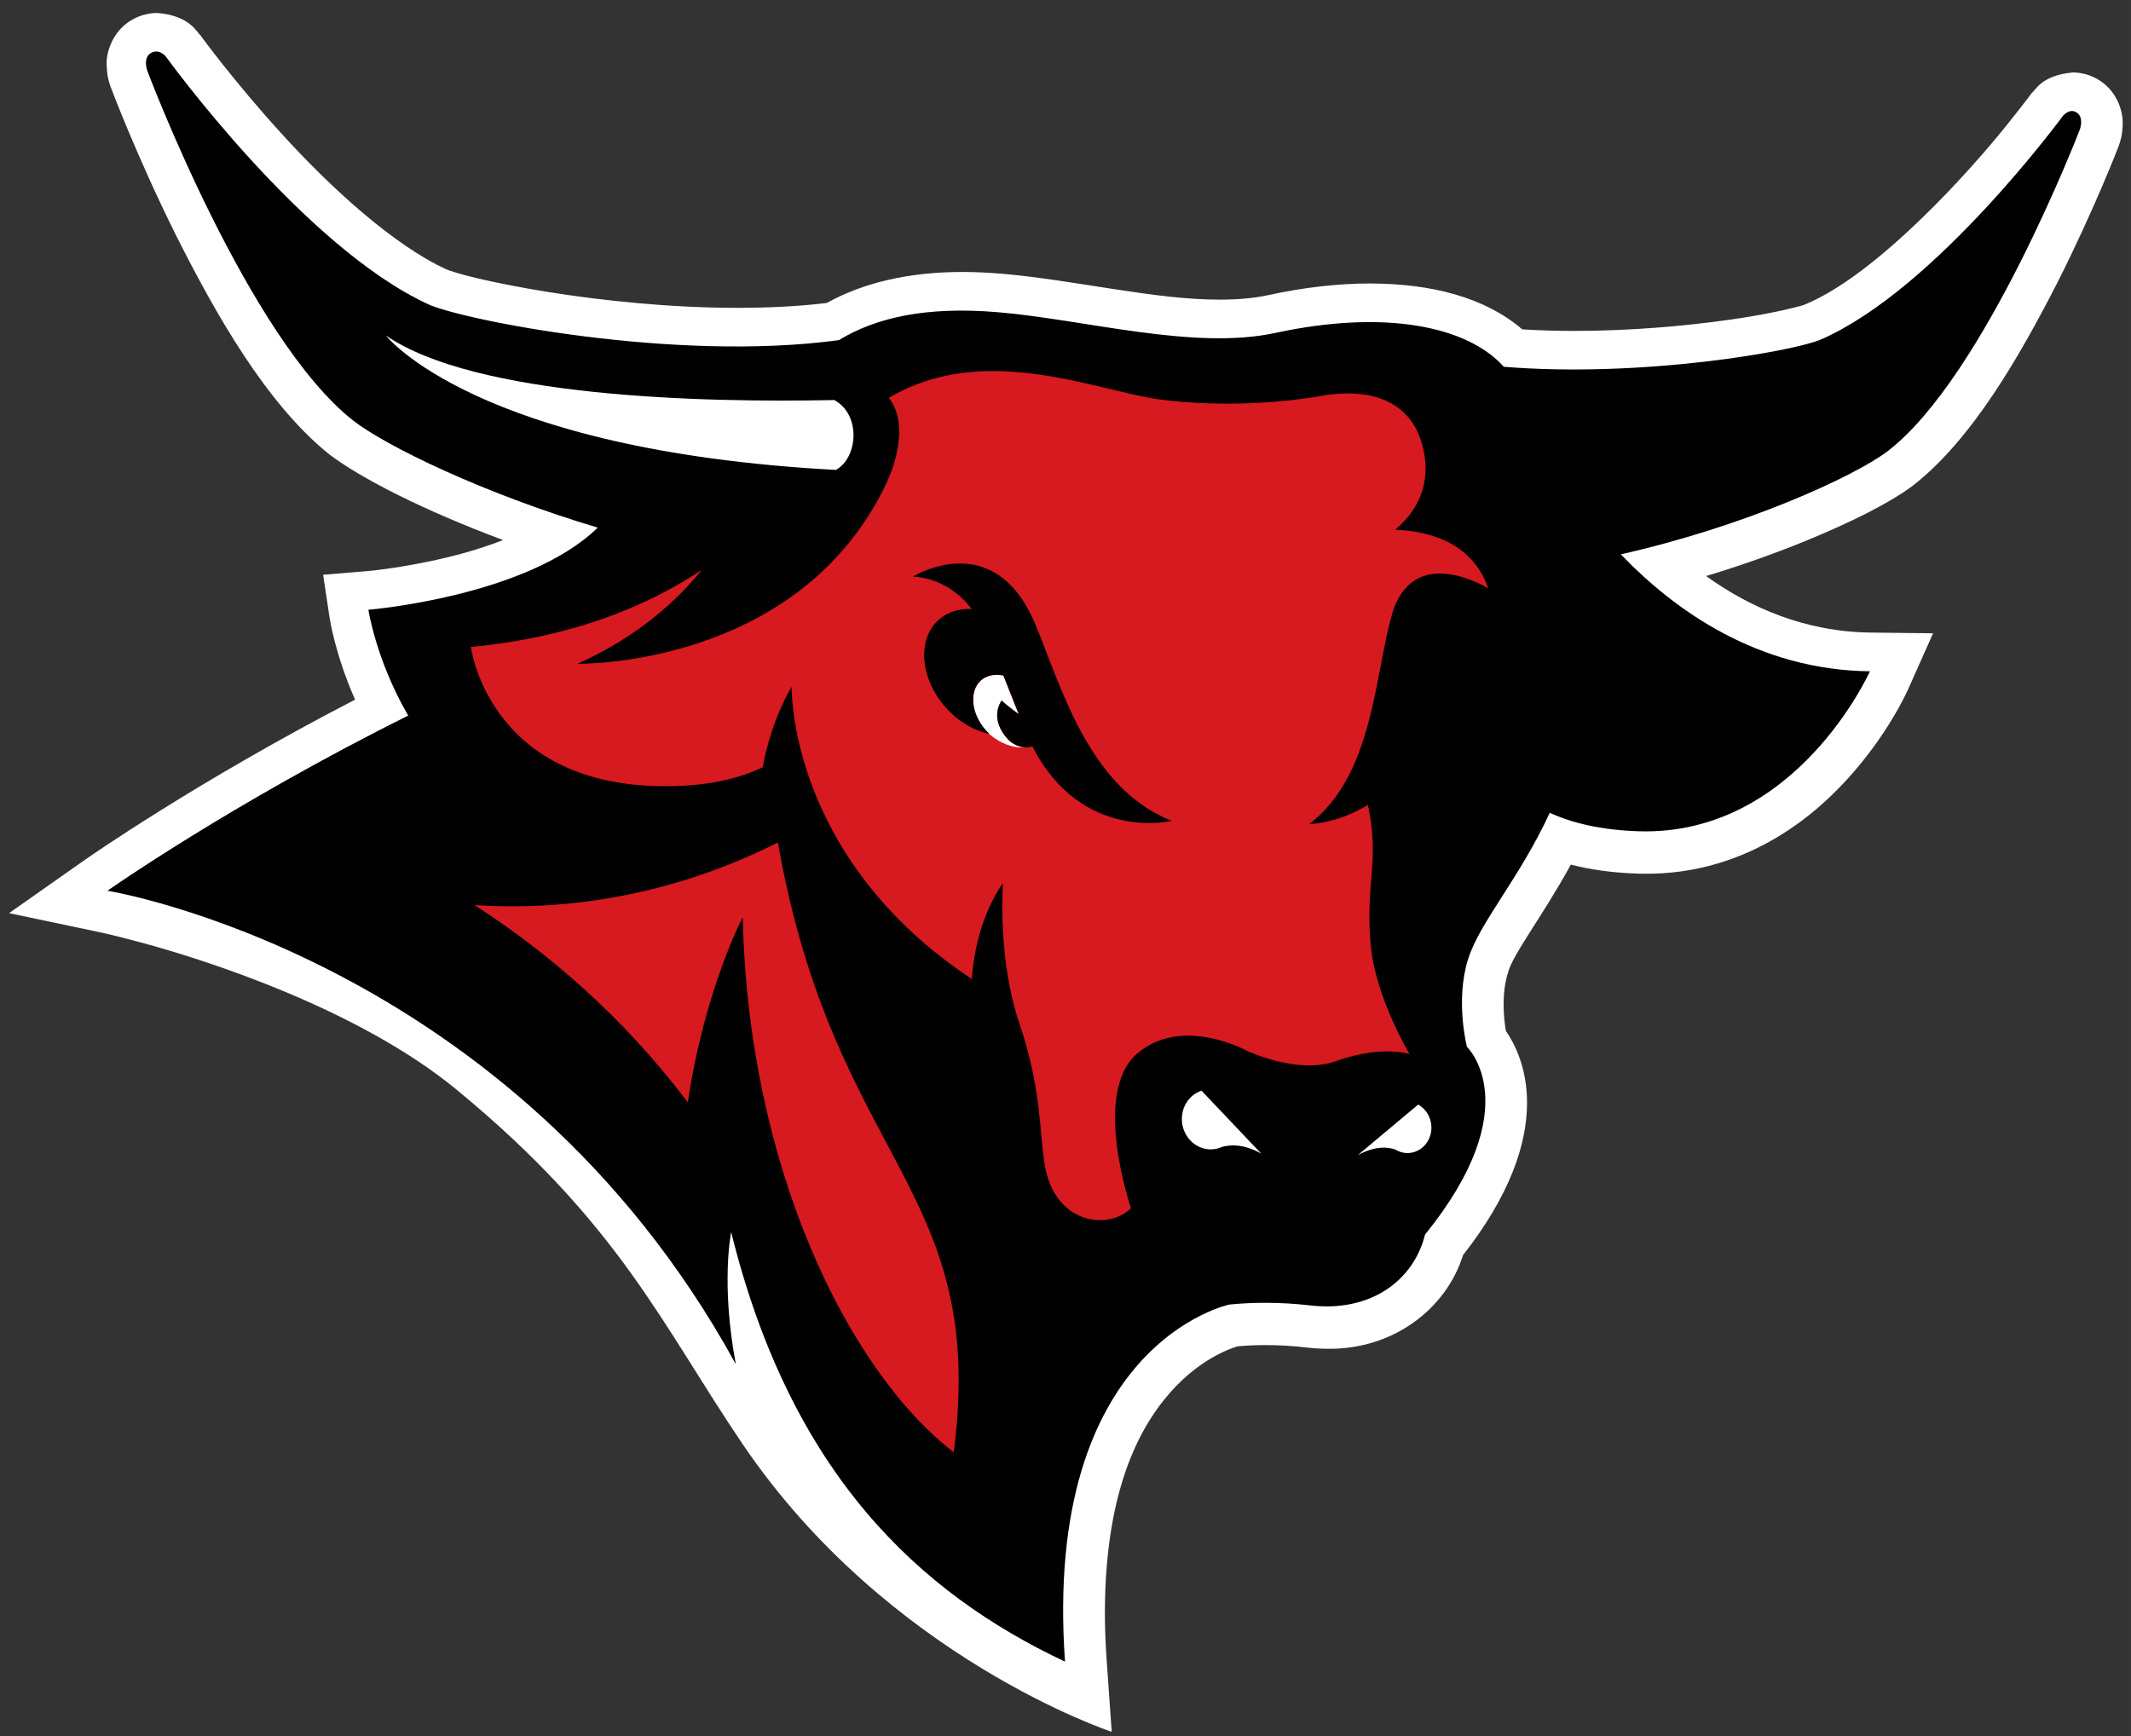
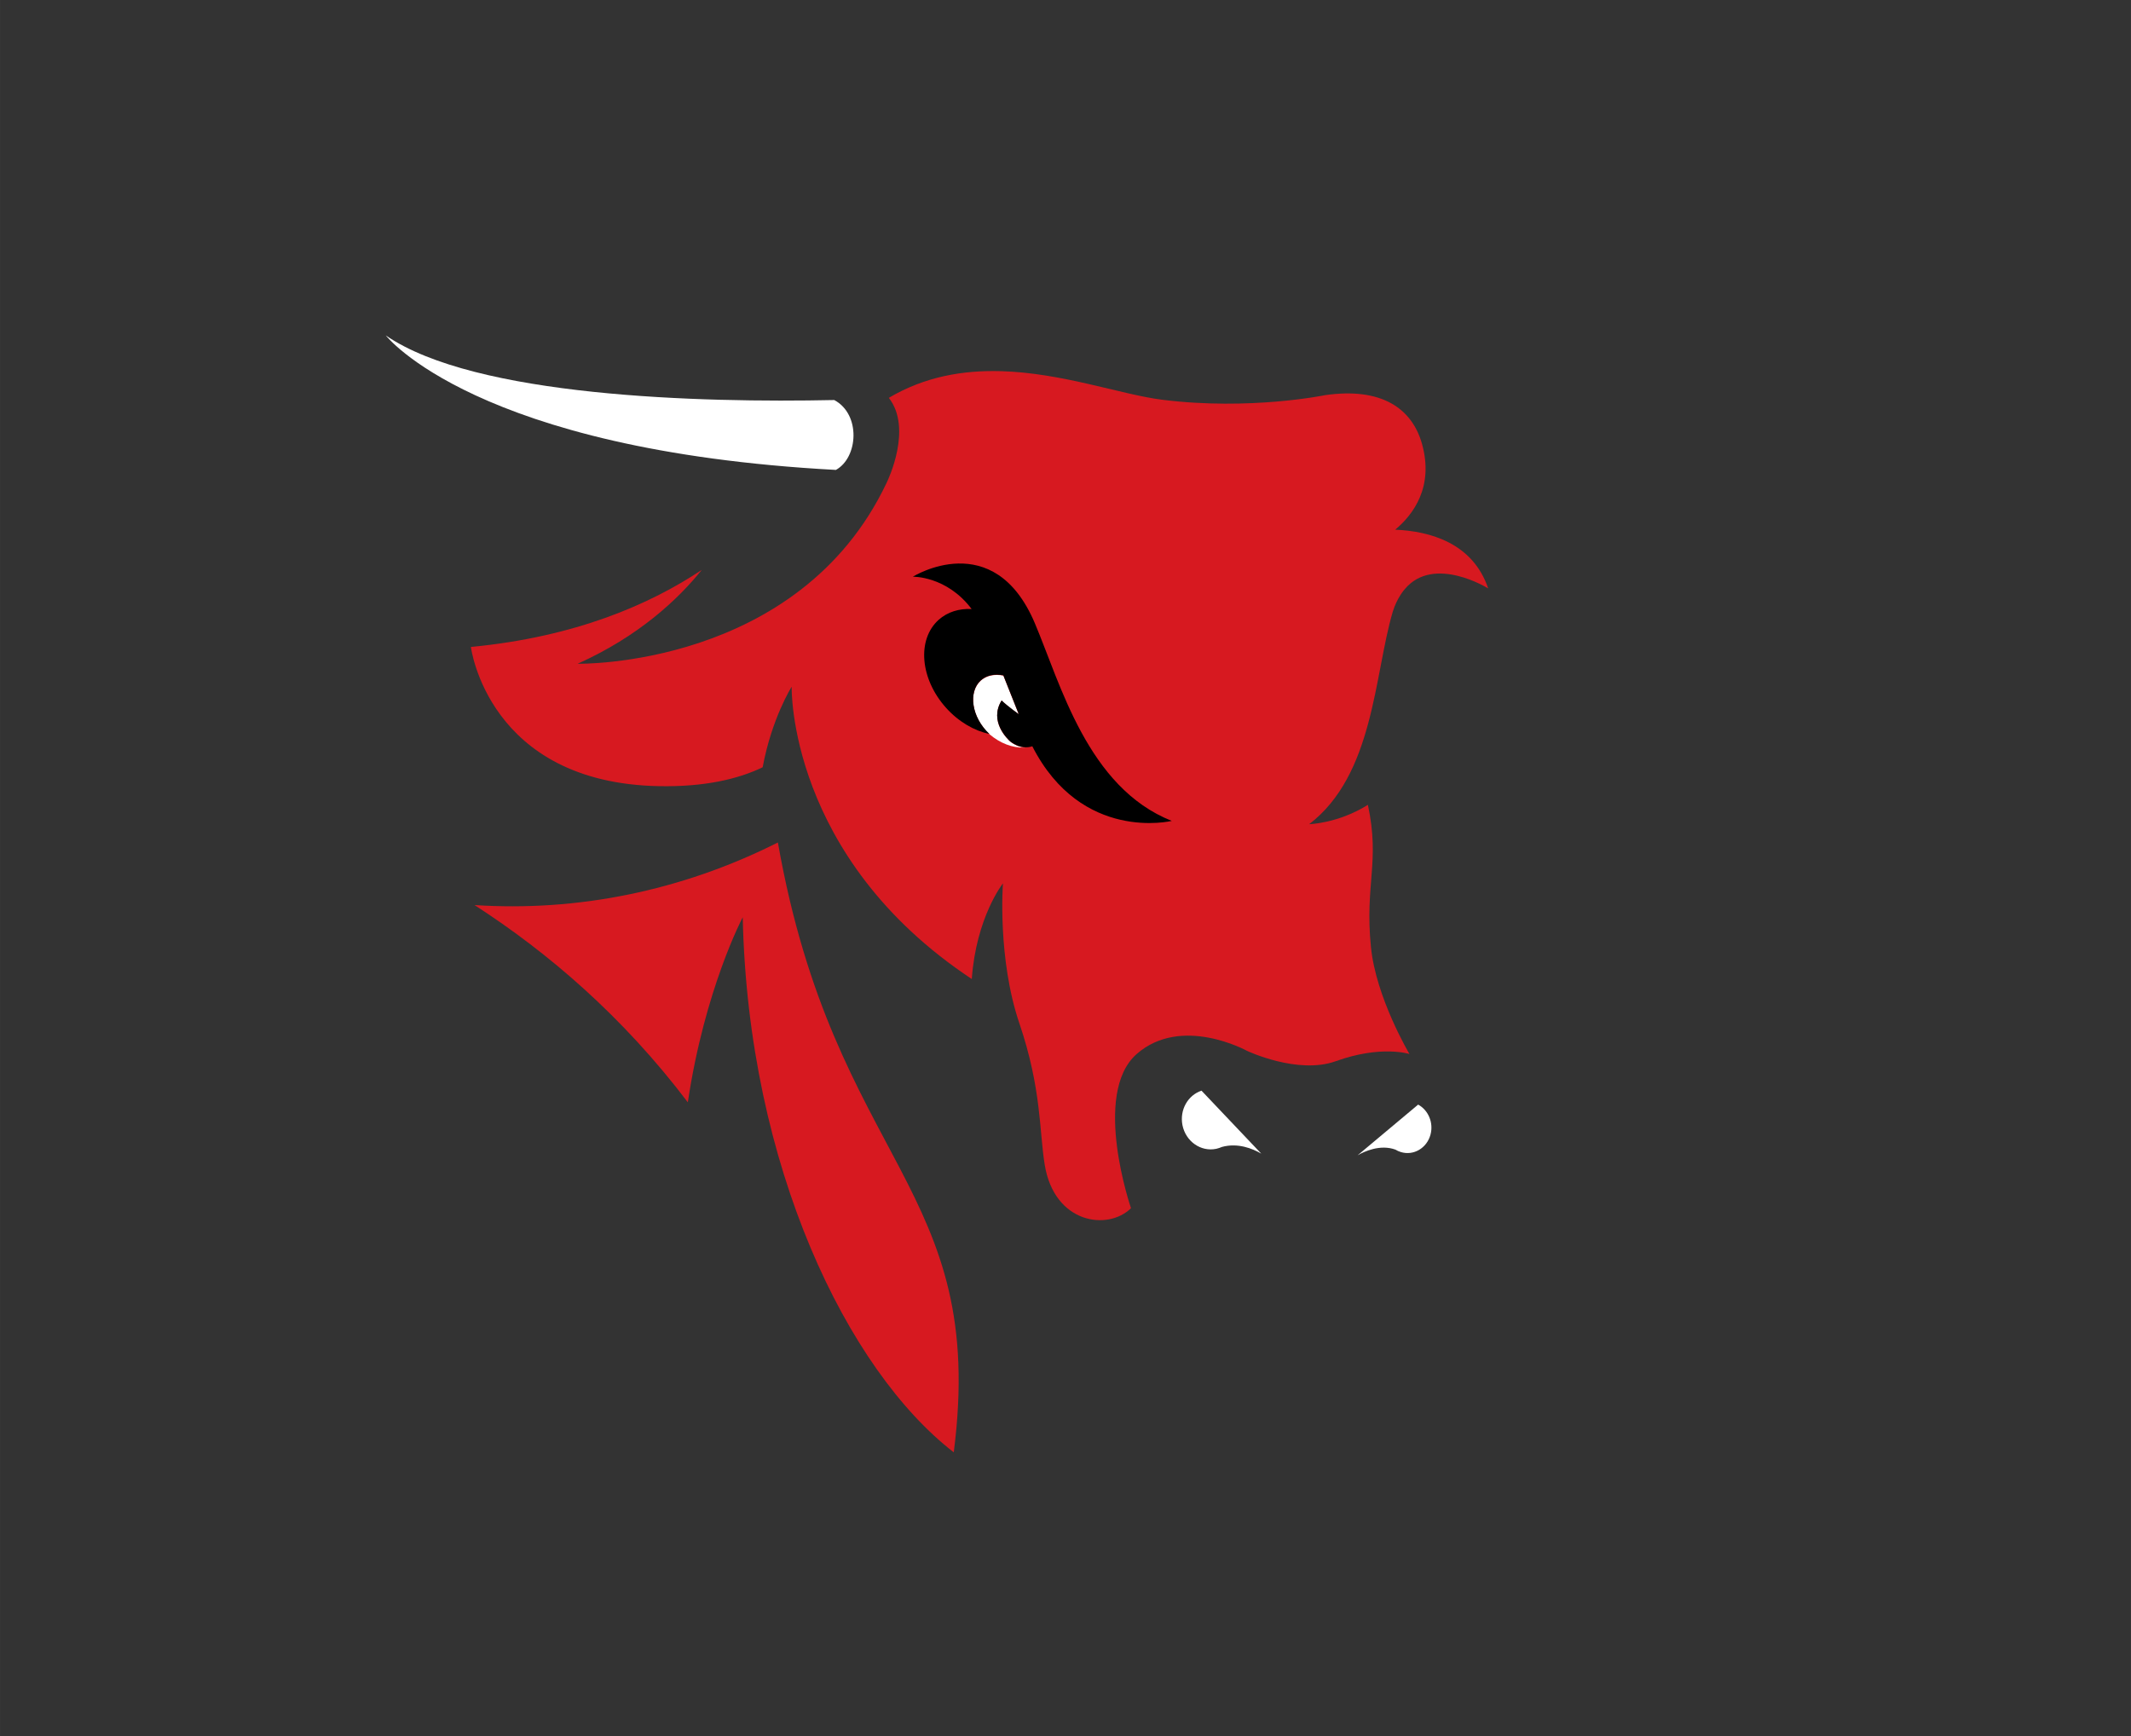
<svg xmlns="http://www.w3.org/2000/svg" height="203.71" viewBox="0 0 250 203.712" width="250">
  <rect x="0" y="0" width="250" height="203.712" fill="#333333" stroke="none" />
  <g transform="matrix(1.25 0 0 -1.25 -27.975 800.26)">
    <g transform="matrix(2.657 0 0 2.657 -200.62 -924.08)">
-       <path d="m158.08 585.91h-0.004c-0.259 0.168-0.602 0.273-0.927 0.272-1.125-0.101-1.325-0.646-1.444-0.716-0.038-0.048-0.294-0.399-0.762-0.98-1.369-1.744-4.7-5.436-7.237-6.493-0.055-0.046-1.277-0.358-2.759-0.557-1.514-0.213-3.443-0.385-5.403-0.385-0.615 0-1.236 0.017-1.844 0.055-1.32 1.13-3.191 1.613-5.362 1.621-1.123 0-2.34-0.133-3.635-0.417-0.492-0.105-1.059-0.154-1.679-0.154-2.252-0.011-5.084 0.682-7.66 0.912-0.498 0.04-0.972 0.065-1.429 0.065-1.945 0.001-3.54-0.395-4.803-1.095-1-0.121-2.07-0.172-3.148-0.172-2.369-0.002-4.791 0.255-6.715 0.563-0.957 0.155-1.794 0.321-2.431 0.47-0.624 0.142-1.104 0.302-1.131 0.323-1.865 0.842-4.136 2.926-5.828 4.794-0.853 0.933-1.572 1.808-2.08 2.447-0.507 0.639-0.786 1.027-0.786 1.027-0.111 0.081-0.367 0.703-1.52 0.793-0.253 0.004-0.577-0.062-0.857-0.216-0.77-0.408-0.967-1.256-0.939-1.617 0.009-0.463 0.115-0.697 0.144-0.787 0.008-0.025 0.907-2.416 2.292-5.208 1.41-2.802 3.199-5.977 5.43-7.768 1.114-0.844 3.32-1.974 6.137-3.025-0.636-0.247-1.307-0.454-1.94-0.603-0.799-0.195-1.53-0.32-2.06-0.398-0.53-0.076-0.826-0.099-0.826-0.099l-1.531-0.126 0.228-1.518c0.016-0.086 0.201-1.306 0.9-2.894-5.644-2.921-9.483-5.622-9.522-5.645l-2.7-1.898 3.226-0.679c0.003 0 0.466-0.099 1.281-0.317 2.442-0.645 7.867-2.398 11.325-5.261 5.75-4.739 7.234-8.307 10.093-12.521 5.12-7.546 13.024-10.146 13.024-10.146l-0.178 2.523c-0.042 0.605-0.063 1.176-0.063 1.715 0.014 4.505 1.34 6.761 2.527 7.989 0.598 0.615 1.187 0.973 1.611 1.176 0.21 0.102 0.383 0.164 0.487 0.197 0.022 0.008 0.044 0.013 0.062 0.019 0.297 0.028 0.63 0.044 0.989 0.044 0.456 0 0.945-0.024 1.455-0.086 0.258-0.029 0.503-0.044 0.739-0.044 2.273-0.031 4.172 1.37 4.782 3.311 1.668 2.128 2.26 3.931 2.26 5.379 0 1.219-0.423 2.07-0.749 2.543-0.037 0.224-0.079 0.565-0.079 0.935 0 0.373 0.043 0.766 0.146 1.086 0.147 0.65 1.197 1.968 2.229 3.852 0.696-0.18 1.485-0.292 2.381-0.319 0.101-0.004 0.196-0.004 0.295-0.004 3.229 0 5.586 1.705 7.04 3.288 1.468 1.594 2.149 3.126 2.191 3.213l0.888 1.994-2.183 0.025c-2.332 0.024-4.278 0.879-5.835 1.997 1.249 0.377 2.416 0.796 3.446 1.212 1.742 0.715 3.047 1.377 3.867 1.988 2.101 1.647 3.766 4.574 5.096 7.165 1.304 2.583 2.156 4.801 2.166 4.827 0.039 0.122 0.133 0.348 0.141 0.773 0.016 0.346-0.124 1.105-0.829 1.555" fill="#fff" />
-       <path d="m157.28 584.77c-0.251 0.161-0.483-0.123-0.483-0.123s-4.496-6.135-8.552-7.901c-0.944-0.41-6.322-1.361-11.196-0.962-1.303 1.452-4.234 2.025-8.076 1.195-2.872-0.619-6.691 0.466-9.774 0.731-2.583 0.223-4.364-0.205-5.638-0.985-5.818-0.79-13.324 0.724-14.5 1.265-4.426 2.035-9.26 8.737-9.26 8.737s-0.226 0.309-0.528 0.15c-0.312-0.162-0.142-0.632-0.142-0.632s3.541-9.426 7.271-12.359c1.154-0.9 4.588-2.575 8.64-3.785-2.499-2.44-8.1-2.902-8.1-2.902s0.27-1.786 1.406-3.738c-6.244-3.109-10.623-6.188-10.623-6.188s14.302-2.319 22.197-16.73c-0.541 2.849-0.166 4.671-0.166 4.671 2.111-8.547 6.643-12.751 11.792-15.177-0.79 11.247 5.806 12.615 5.806 12.615 0.791 0.081 1.788 0.095 2.862-0.031 2.129-0.246 3.647 0.878 4.05 2.504 3.676 4.54 1.48 6.635 1.48 6.635s-0.418 1.619 0.036 3.08c0.401 1.304 1.81 2.849 2.889 5.186 0.766-0.35 1.784-0.609 3.133-0.652 5.577-0.179 8.176 5.651 8.176 5.651-3.959 0.047-6.905 2.157-8.798 4.133 4.335 0.973 8.217 2.728 9.423 3.643 3.438 2.633 6.793 11.372 6.793 11.372s0.156 0.424-0.118 0.597" />
      <path d="m43.781 15.814c-1.643-0.045-3.335 0.23-4.936 1.178 1.051 1.345-0.026 3.608-0.104 3.766-3.881 8.176-13.635 7.977-13.635 7.977 2.688-1.208 4.422-2.831 5.479-4.144-2.271 1.514-5.571 2.962-10.193 3.402 0 0 0.749 6.012 8.32 6.148 1.991 0.035 3.469-0.308 4.562-0.834 0.403-2.171 1.281-3.557 1.281-3.557s-0.186 7.516 7.953 12.908c0.195-2.735 1.375-4.223 1.375-4.223s-0.25 3.313 0.729 6.189c0.978 2.879 0.876 4.765 1.115 6.229 0.422 2.611 2.787 2.934 3.811 1.926 0 0-1.737-5.048 0.244-6.803 1.982-1.749 4.881-0.145 4.881-0.145s2.237 1.06 3.914 0.457c2.006-0.724 3.256-0.318 3.256-0.318s-1.481-2.487-1.701-4.727c-0.278-2.783 0.41-3.744-0.135-6.277-1.316 0.824-2.592 0.854-2.592 0.854 2.86-2.189 2.868-6.589 3.689-9.379 0.193-0.632 0.529-0.997 0.533-1.002 1.28-1.531 3.682-0.031 3.682-0.031-0.679-2.006-2.566-2.527-4.106-2.594 0.797-0.666 1.717-1.887 1.182-3.795-0.443-1.567-1.792-2.5-4.271-2.147 0 0-3.315 0.689-7.193 0.205-1.804-0.224-4.403-1.189-7.141-1.264zm-9.834 20.814c-4.287 2.159-8.895 3.06-13.395 2.764 3.248 2.096 6.548 4.92 9.418 8.711 0.745-4.999 2.424-8.172 2.424-8.172 0.24 11.005 4.63 20.01 9.318 23.629 1.506-11.754-5.252-12.689-7.766-26.932z" transform="matrix(.8 0 0 -.8 84.249 588.28)" fill="#d71920" />
      <path d="m16.635 14.236s3.948 5.083 19.873 5.939c0.988-0.545 1.109-2.455-0.072-3.086-5.91 0.125-15.858-0.137-19.801-2.853zm26.988 14.994c-0.274-0.003-0.526 0.078-0.721 0.254-0.554 0.502-0.416 1.612 0.387 2.363 0.475 0.406 1.026 0.607 1.512 0.588 0.018-0.001 0.037 0.001 0.055 0 0.01 0 0.019-0 0.029 0-0.28-0.004-0.51-0.141-0.619-0.217-0.011-0.009-0.013-0.011-0.023-0.018-0.019-0.014-0.04-0.03-0.041-0.031-0.095-0.085-0.949-0.877-0.377-1.805 0.286 0.274 0.753 0.602 0.758 0.605-0.079-0.193-0.576-1.455-0.68-1.711-0.095-0.019-0.188-0.028-0.279-0.029zm9.029 18.359c-0.603 0.2-0.974 0.848-0.842 1.523 0.144 0.719 0.811 1.186 1.49 1.045 0.089-0.021 0.173-0.048 0.256-0.084 0.694-0.189 1.341 0.069 1.734 0.297l-2.639-2.781zm9.565 0.615-2.674 2.24c0.287-0.166 0.996-0.5 1.674-0.25 0.071 0.044 0.147 0.079 0.234 0.105 0.562 0.175 1.154-0.173 1.312-0.773 0.14-0.529-0.101-1.08-0.547-1.322z" transform="matrix(.8 0 0 -.8 84.249 588.28)" fill="#fff" />
      <path d="m120.48 566.73c-1.454 3.425-4.307 1.637-4.307 1.637s1.191 0.032 2.077-1.141c-0.437 0.02-0.849-0.1-1.164-0.381-0.775-0.696-0.657-2.086 0.257-3.106 0.446-0.498 0.999-0.815 1.537-0.929-0.643 0.601-0.752 1.49-0.309 1.892 0.208 0.188 0.496 0.239 0.8 0.179 0.083-0.205 0.481-1.215 0.544-1.369-0.004 0.003-0.377 0.265-0.606 0.484-0.458-0.742 0.225-1.375 0.301-1.443 0.001-0.001 0.017-0.014 0.032-0.025 0.006-0.004 0.013-0.009 0.019-0.014 0.087-0.061 0.272-0.17 0.496-0.173 0.075-0.001 0.154 0.007 0.236 0.036 1.741-3.413 4.926-2.637 4.926-2.637-2.977 1.18-3.93 4.847-4.839 6.99" />
    </g>
  </g>
</svg>